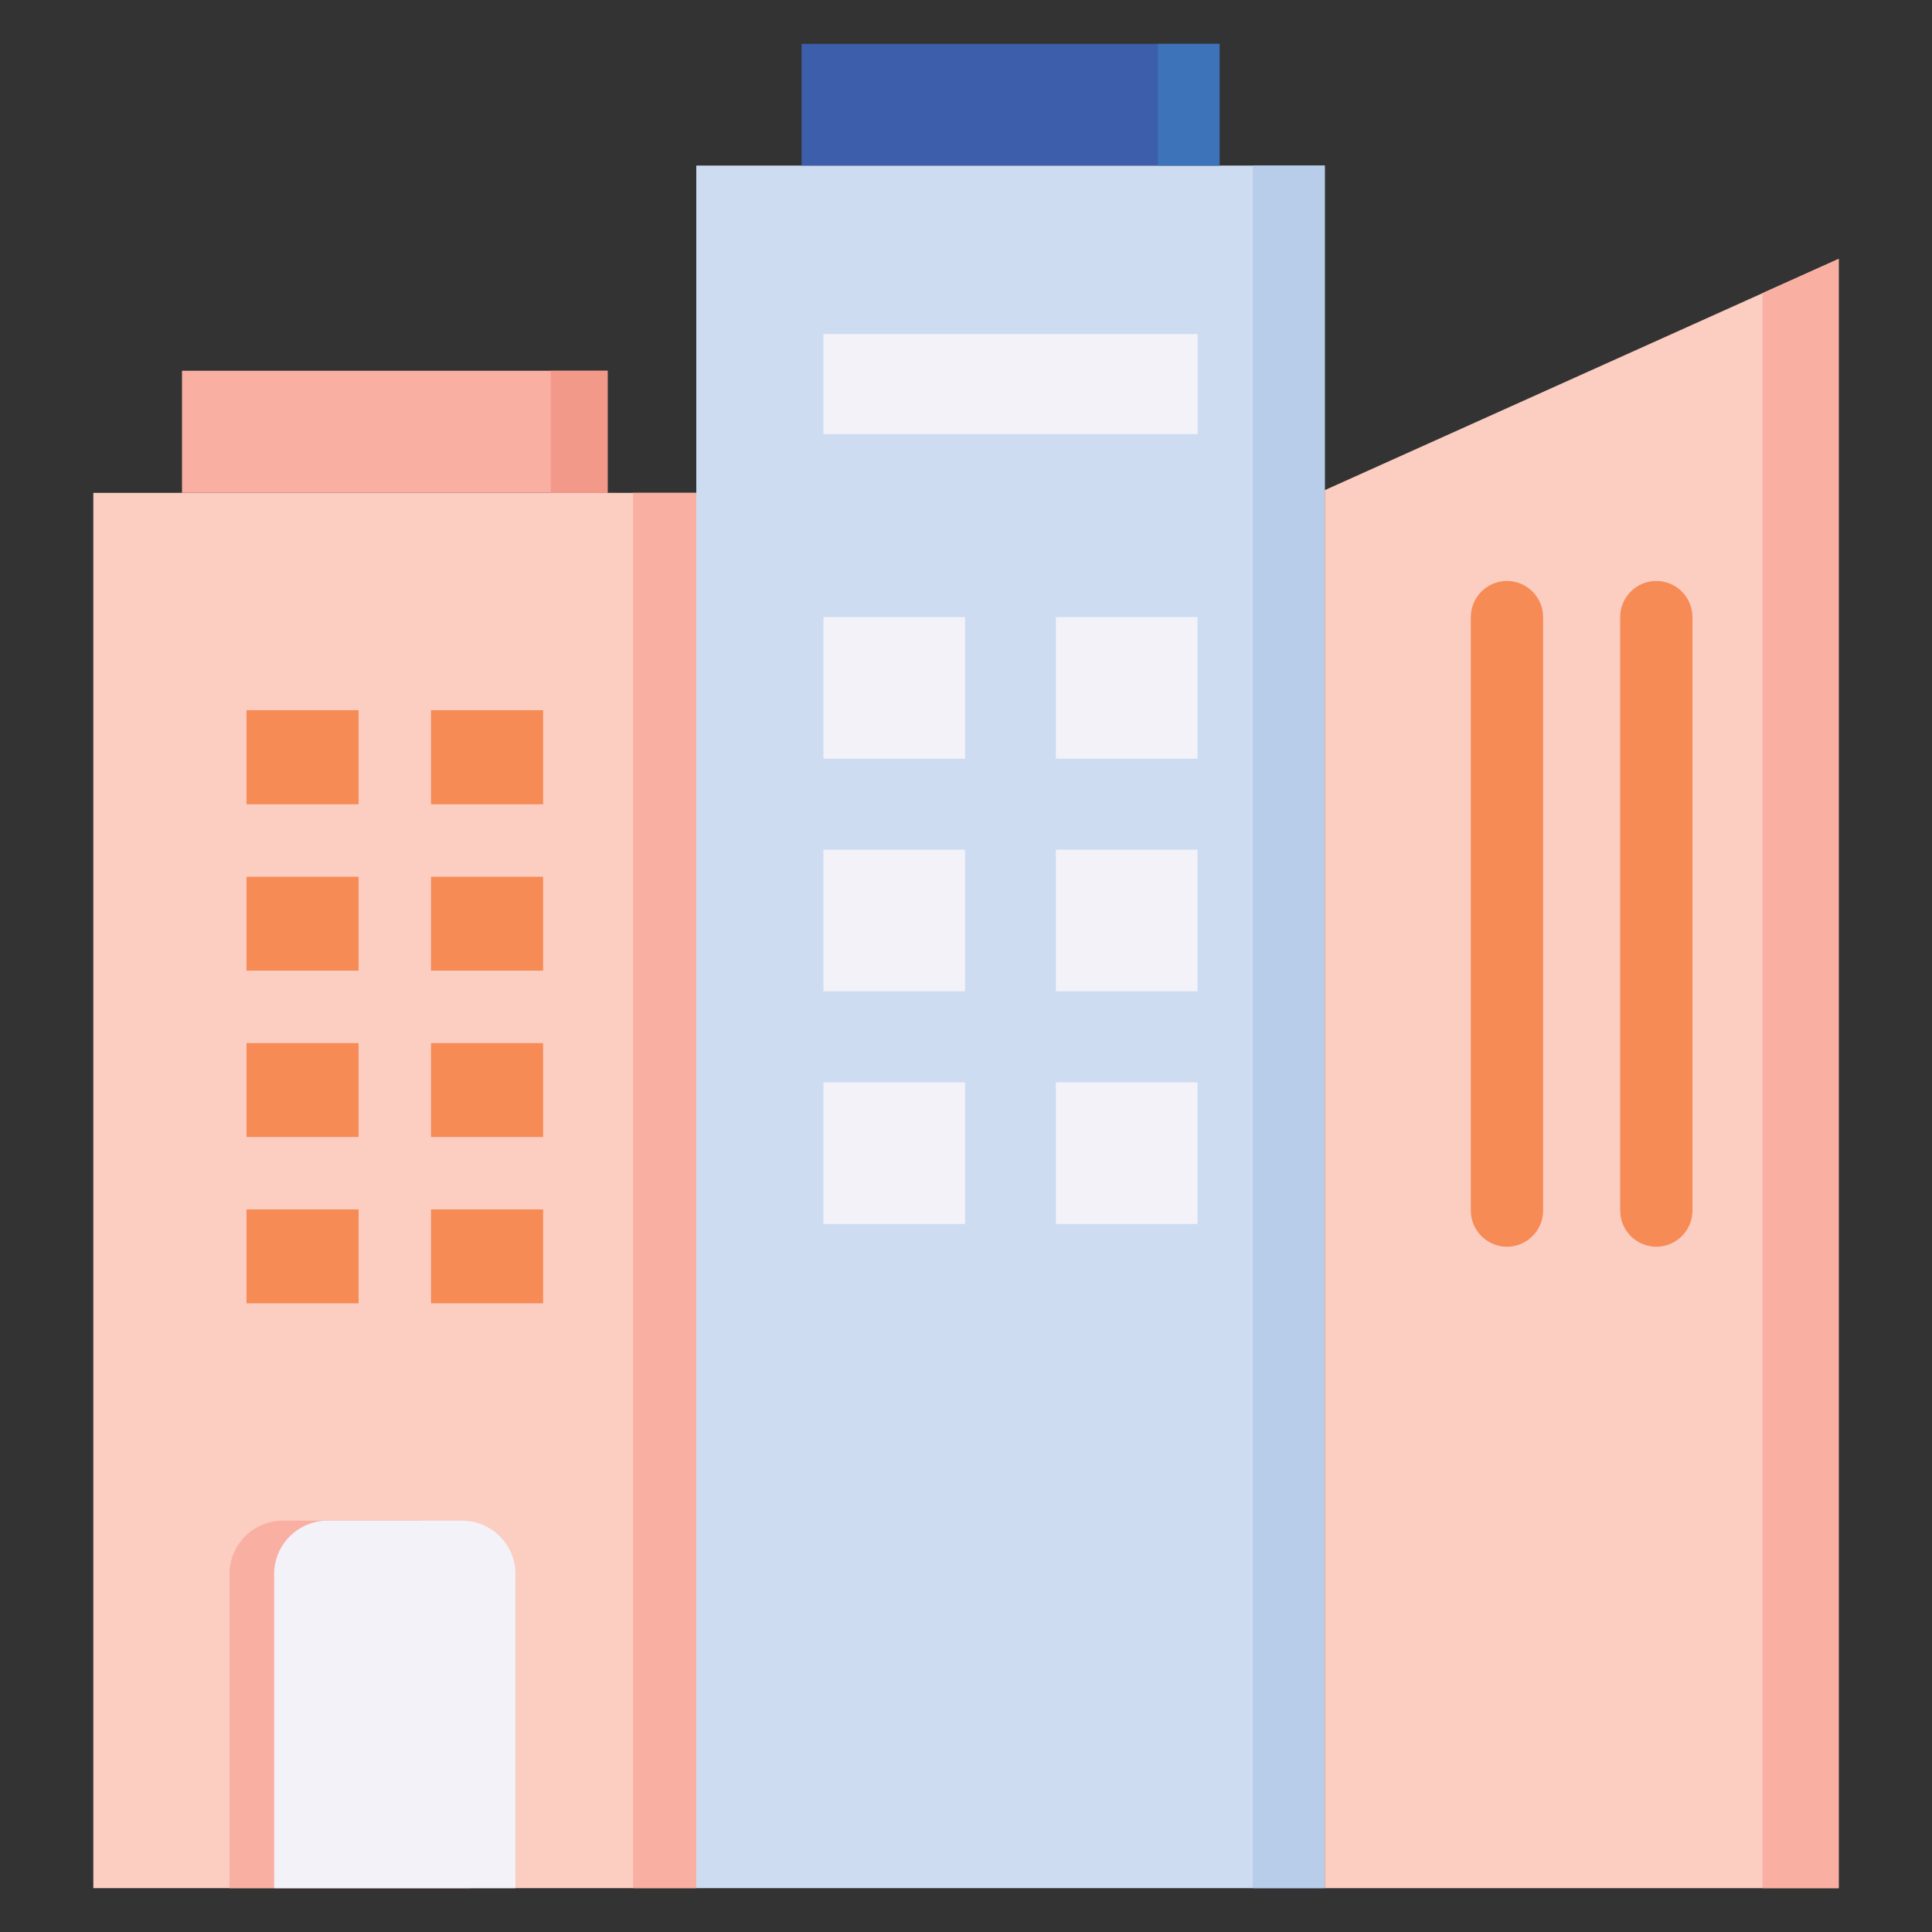
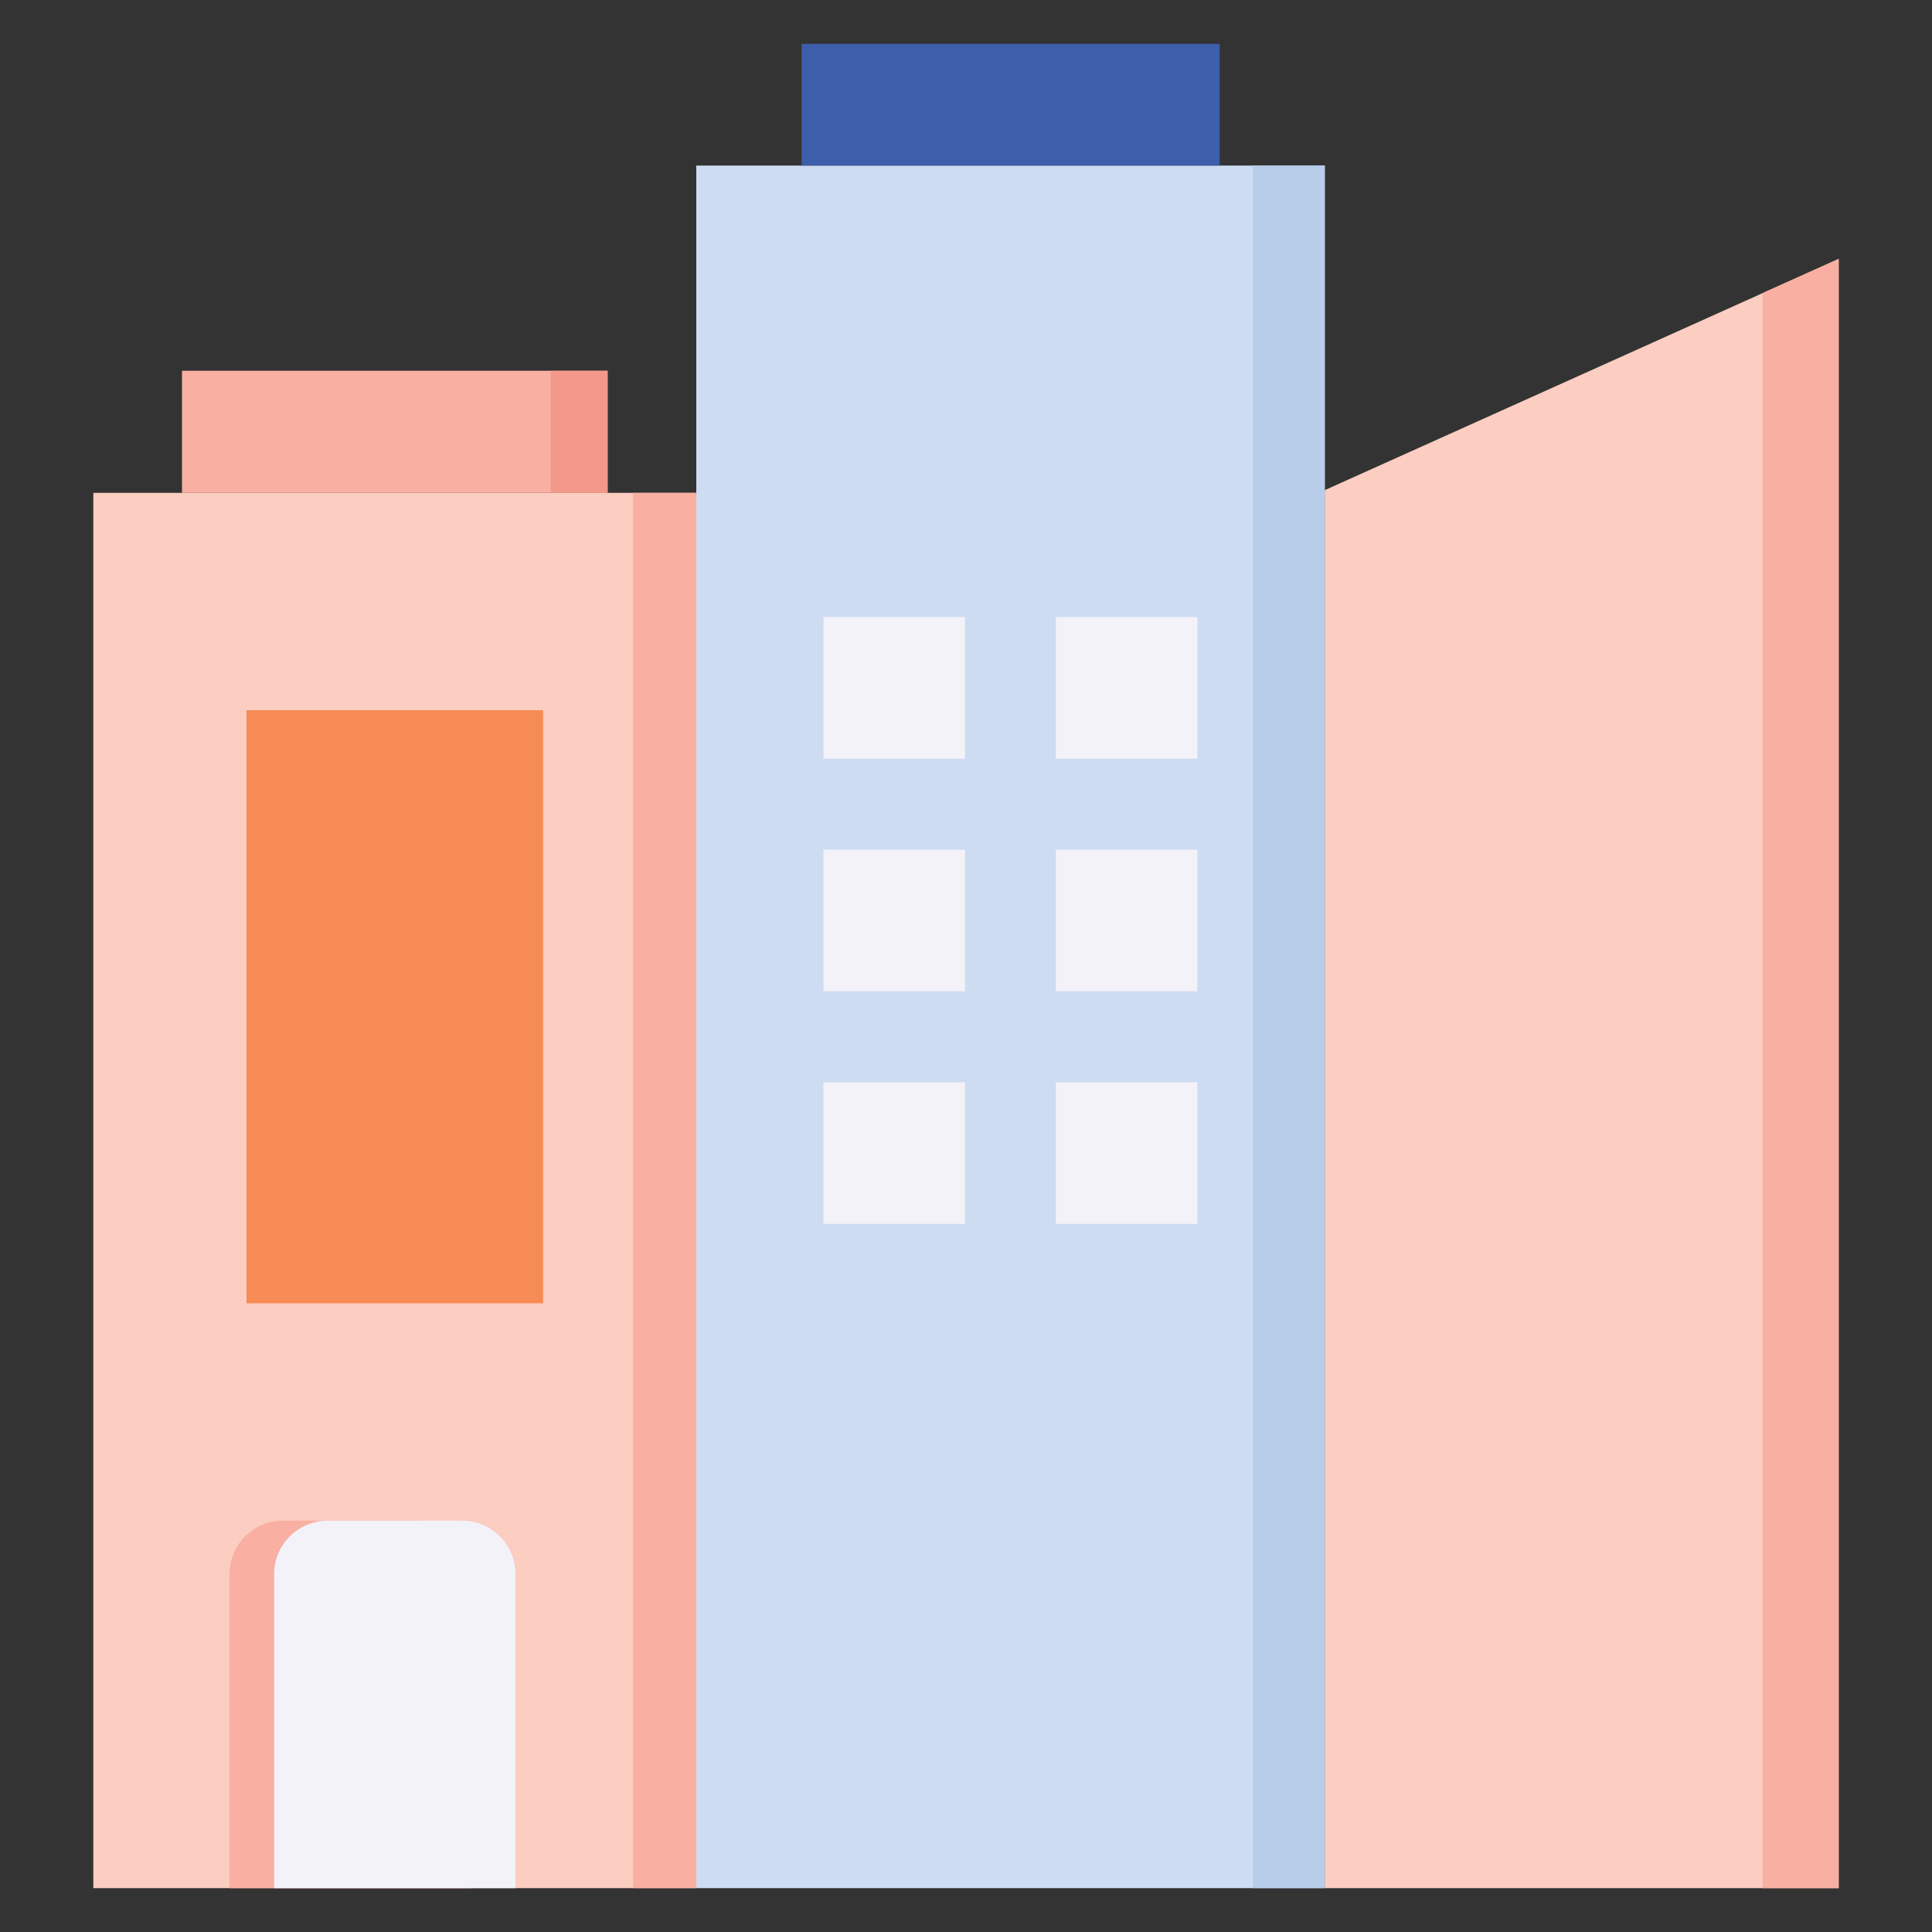
<svg xmlns="http://www.w3.org/2000/svg" id="Layer_1" data-name="Layer 1" viewBox="0 0 100 100">
  <rect x="0" y="0" width="100" height="100" fill="#333333" stroke="none" />
  <defs>
    <style>
      .cls-1, .cls-2 {
        fill: #f9afa1;
      }

      .cls-3, .cls-2, .cls-4, .cls-5 {
        fill-rule: evenodd;
      }

      .cls-3, .cls-6 {
        fill: #f3f2f9;
      }

      .cls-7, .cls-5 {
        fill: #f68b55;
      }

      .cls-8 {
        fill: #b7cdea;
      }

      .cls-4 {
        fill: #fccdc1;
      }

      .cls-9 {
        fill: #cedcf1;
      }

      .cls-10 {
        fill: #f29989;
      }

      .cls-11 {
        fill: #3c5eab;
      }

      .cls-12 {
        fill: #3d73b9;
      }
    </style>
  </defs>
  <path class="cls-9" d="M36.04,8.57h32.53v89.16h-32.53V8.57Z" />
  <path class="cls-8" d="M64.85,8.57h3.72v89.16h-3.72V8.57Z" />
  <path class="cls-4" d="M68.57,25.37l26.6-11.97v84.33h-26.6V25.37Z" />
  <path class="cls-2" d="M91.23,15.17l3.94-1.77v84.33h-3.94V15.17Z" />
-   <path class="cls-5" d="M76.13,31.94c0-1.03.84-1.87,1.87-1.87s1.87.84,1.87,1.87v30.72c0,1.03-.84,1.87-1.87,1.87s-1.87-.84-1.87-1.87v-30.72ZM83.86,31.94c0-1.03.84-1.87,1.87-1.87s1.87.84,1.87,1.87v30.72c0,1.03-.84,1.87-1.87,1.87s-1.87-.84-1.87-1.87v-30.72Z" />
  <path class="cls-4" d="M4.83,25.51v72.22h31.21V25.51H4.83Z" />
  <path class="cls-1" d="M9.42,19.19h22.03v6.32H9.42v-6.32Z" />
  <path class="cls-11" d="M41.49,2.27h21.64v6.3h-21.64V2.27Z" />
  <path class="cls-3" d="M42.62,56.02h7.33v7.33h-7.33v-7.33ZM54.65,56.02h7.33v7.33h-7.33v-7.33ZM54.65,43.98h7.33v7.33h-7.33v-7.33ZM54.65,31.94h7.33v7.33h-7.33v-7.33ZM42.62,31.94h7.33v7.33h-7.33v-7.33ZM42.62,43.98h7.33v7.33h-7.33v-7.33Z" />
-   <path class="cls-6" d="M42.62,17.29h19.37v5.18h-19.37v-5.18Z" />
  <path class="cls-7" d="M12.76,36.76h15.35v30.7h-15.35v-30.7Z" />
-   <path class="cls-12" d="M59.93,2.27h3.19v6.3h-3.19V2.27Z" />
  <path class="cls-10" d="M28.51,19.19h2.94v6.32h-2.94v-6.32Z" />
-   <path class="cls-4" d="M28.96,62.6h-6.65v5.67h-3.75v-5.67h-6.65v-3.75h6.65v-4.86h-6.65v-3.75h6.65v-4.86h-6.65v-3.75h6.65v-5.67h3.75v5.67h6.65v3.75h-6.65v4.86h6.65v3.75h-6.65v4.86h6.65v3.75Z" />
  <path class="cls-2" d="M32.77,25.51v72.22h3.27V25.51h-3.27Z" />
  <path class="cls-2" d="M11.88,97.73h12.49v-16.26c0-1.52-1.24-2.76-2.76-2.76h-6.97c-1.52,0-2.76,1.24-2.76,2.76v16.26h0Z" />
  <path class="cls-3" d="M14.19,97.73h12.49v-16.26c0-1.52-1.24-2.76-2.76-2.76h-6.97c-1.52,0-2.76,1.24-2.76,2.76v16.26h0Z" />
</svg>